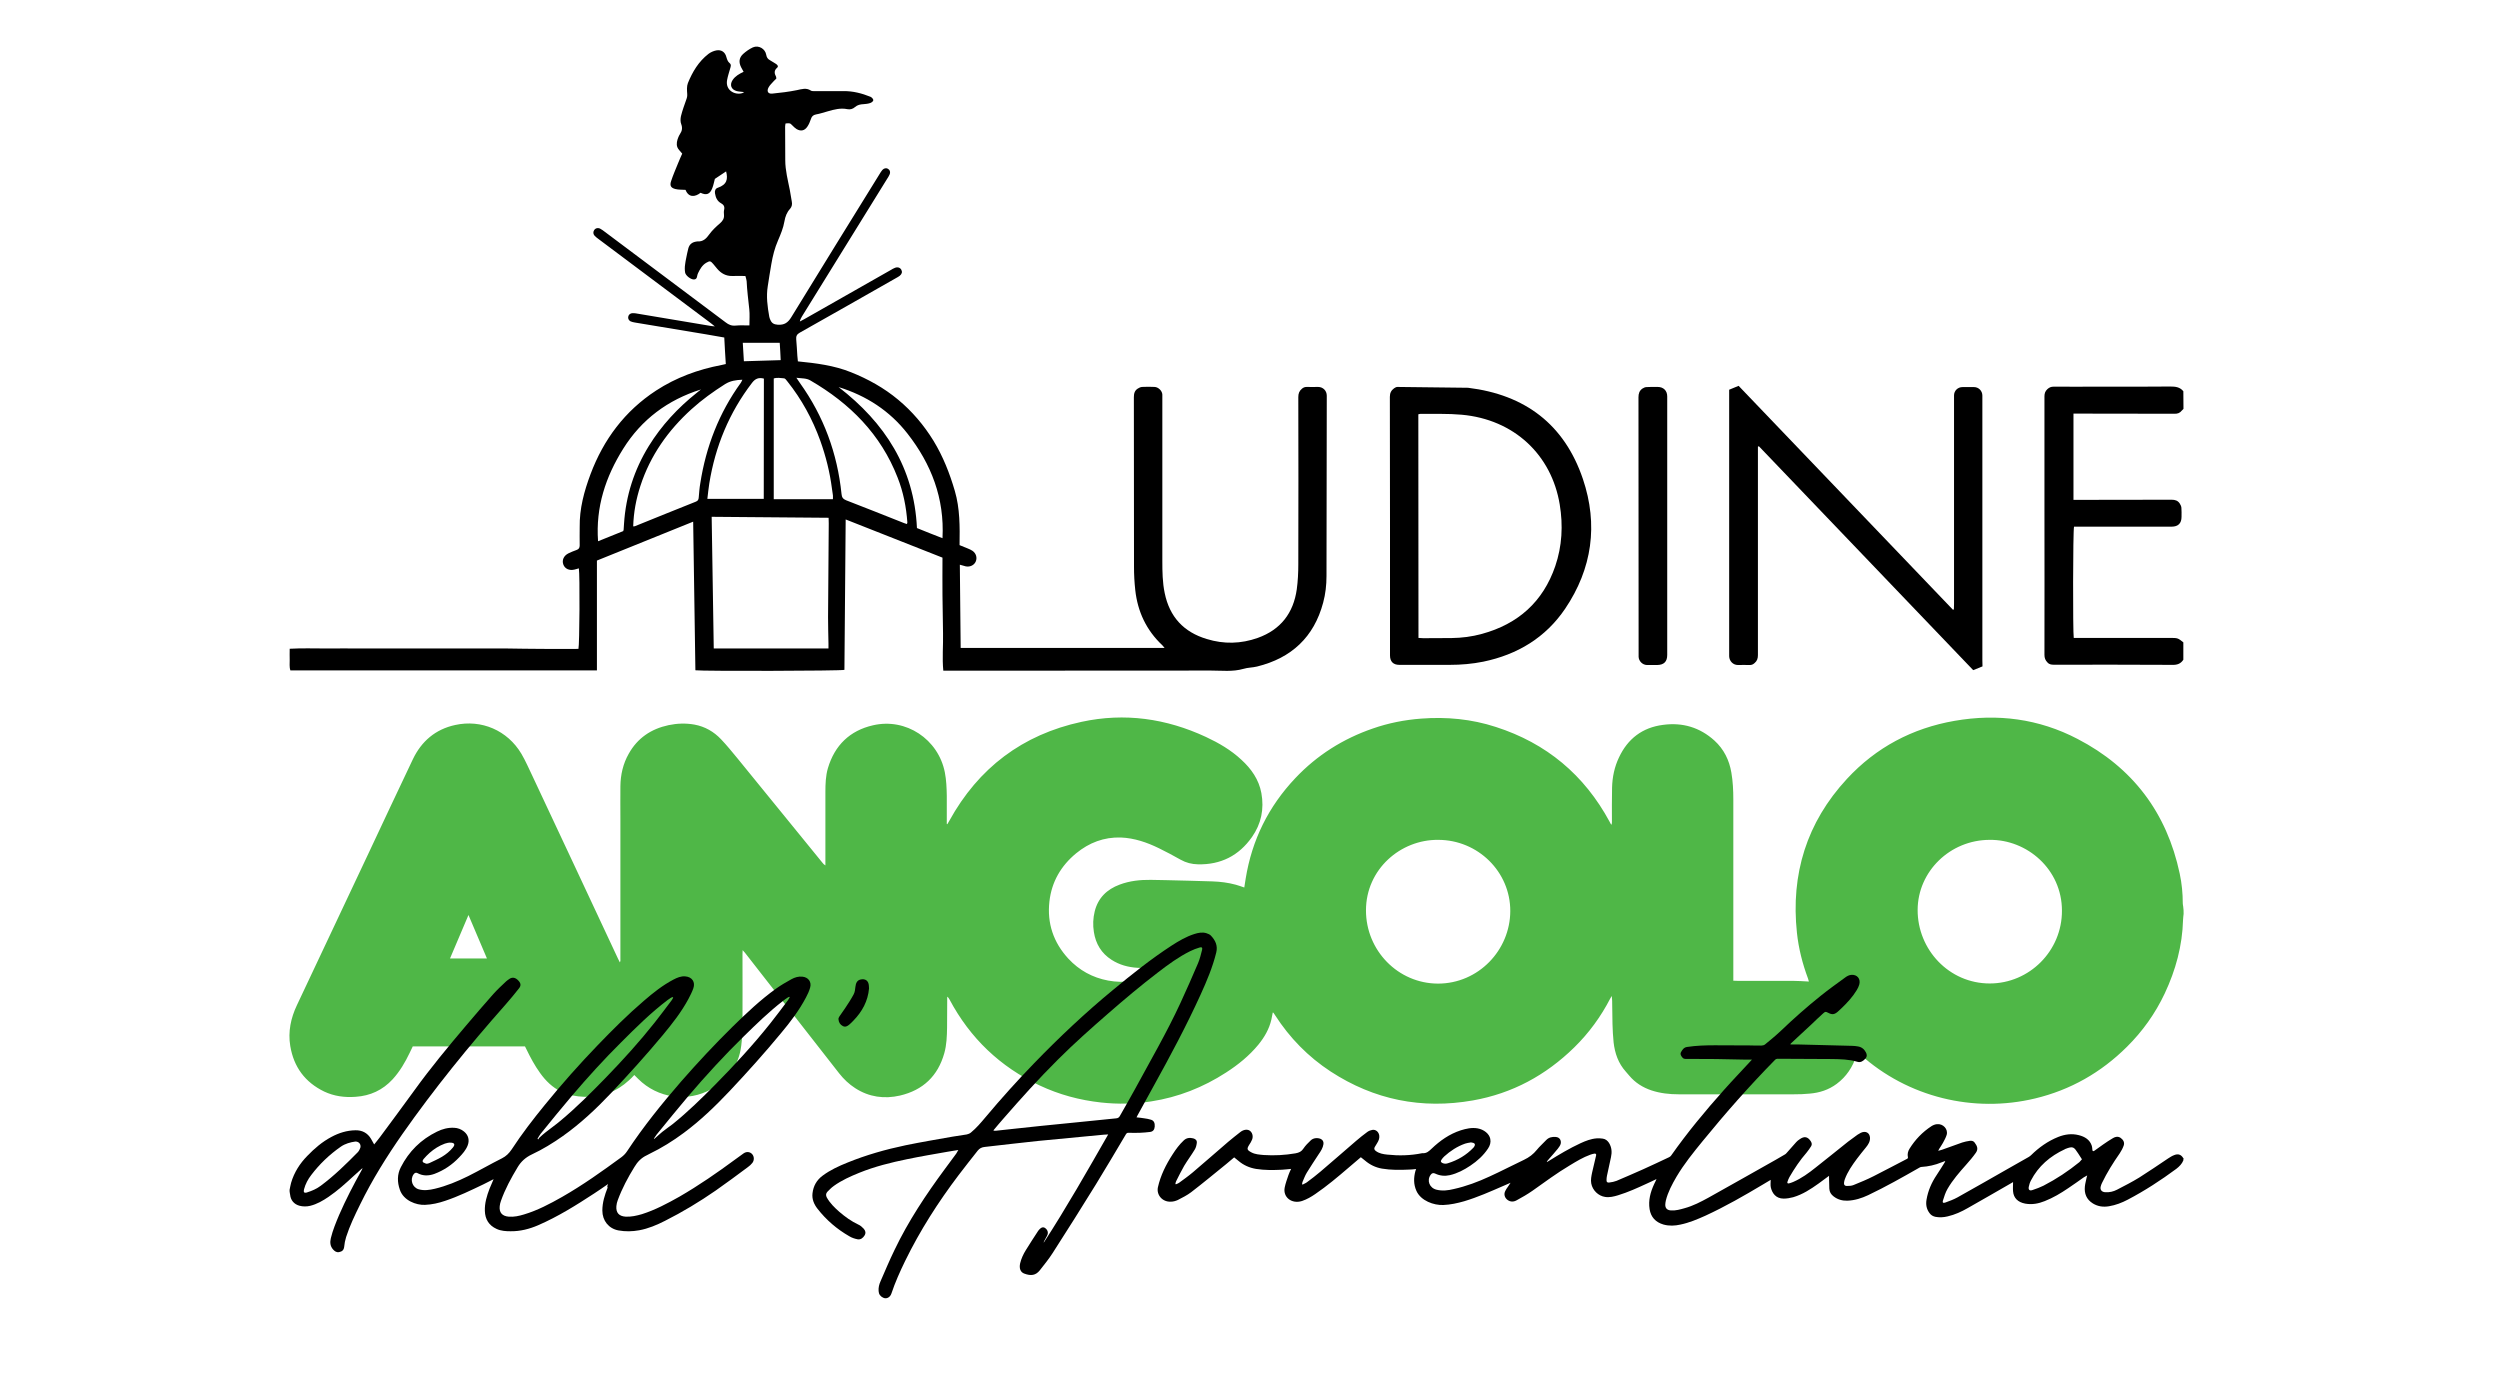
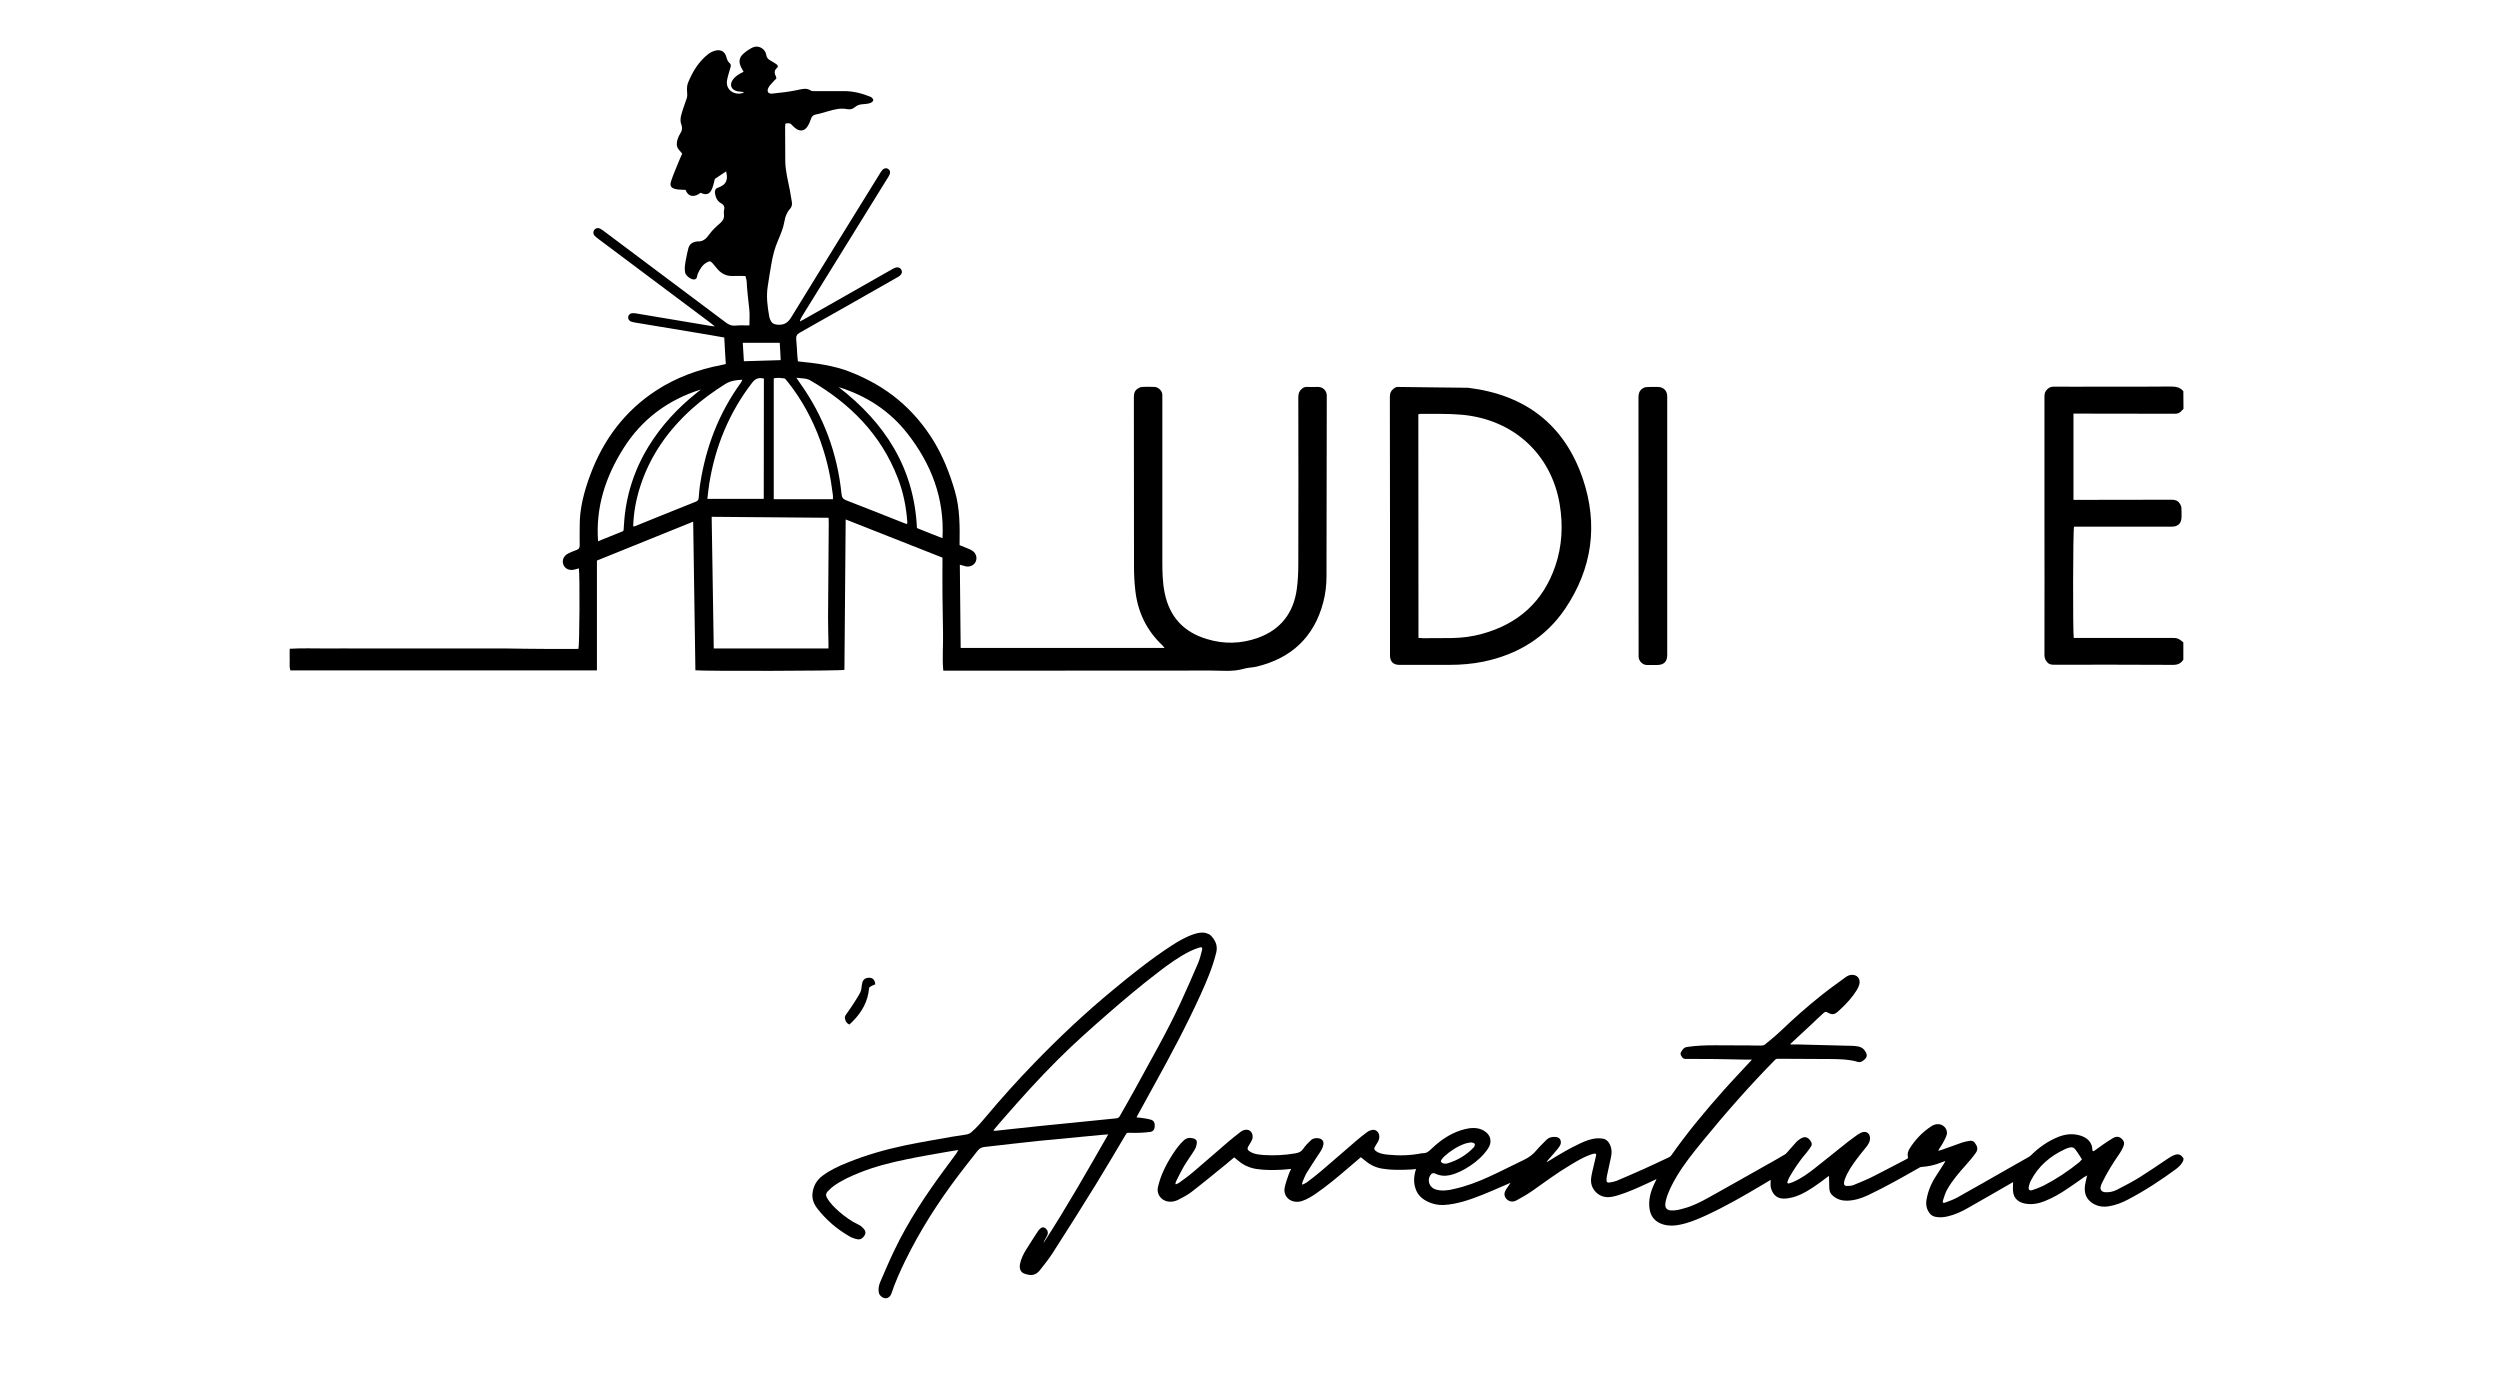
<svg xmlns="http://www.w3.org/2000/svg" version="1.1" id="Livello_1" x="0px" y="0px" viewBox="0 0 1800 1000" style="enable-background:new 0 0 1800 1000;" xml:space="preserve">
  <style type="text/css">
	.st0{fill:#4FB747;}
</style>
  <g>
-     <path class="st0" d="M1572.2,658c-0.1,1.4-0.4,2.8-0.4,4.2c-0.5,18.7-5.3,36.3-13.2,53.1c-6.8,14.4-15.9,27.2-27.2,38.4   c-18.6,18.5-40.7,31.1-66.2,37.2c-44.2,10.6-91.5-0.8-125.8-31.7c-0.5-0.5-1.1-0.9-1.9-1.6c-0.3,1-0.6,1.7-0.9,2.5   c-2.7,8.2-7.2,15.1-14.2,20.3c-5.8,4.3-12.3,6.4-19.4,7c-3.8,0.4-7.7,0.5-11.5,0.5c-27.6,0-55.2,0-82.8,0c-6.7,0-13.2-0.7-19.6-2.8   c-6.3-2.1-11.7-5.5-16-10.6c-0.8-1-1.7-2-2.5-2.9c-5.4-6-7.9-13.2-8.8-21.1c-0.9-8.8-0.9-17.5-1-26.3c0-2.3,0-4.6-0.3-7.1   c-0.3,0.5-0.7,1.1-1,1.6c-6.8,13.2-15.4,25-26,35.4c-20.5,20.1-44.7,33.2-73,38.2c-36.8,6.5-71.1-0.4-102.4-20.8   c-16.2-10.6-29.5-24.2-40-40.5c-0.4-0.6-0.8-1.2-1.2-1.8c-0.1-0.1-0.3-0.1-0.5-0.2c-0.3,1.7-0.6,3.4-1,5.1   c-1.6,6.9-5,12.7-9.4,18.1c-6.6,8-14.5,14.4-23.2,20c-16.5,10.7-34.5,17.8-53.9,20.8c-12,1.9-24,2.1-36.1,0.8   c-15.5-1.7-30.3-5.7-44.3-12.3c-28.4-13.4-50-34-64.8-61.8c-0.4-0.7-0.8-1.5-1.7-2.1c0,0.6,0,1.2,0,1.8c0,6.8,0,13.6-0.1,20.4   c-0.1,6.2-0.3,12.5-2,18.5c-4.6,16.4-15.3,26.6-31.9,30.5c-11.3,2.6-22.3,1.1-32.2-5.3c-4.5-2.9-8.3-6.5-11.6-10.7   c-18.5-23.6-36.9-47.3-55.4-70.9c-4.1-5.3-8.3-10.6-12.4-15.9c-0.4-0.5-0.9-1-1.7-1.9c-0.1,1.3-0.1,2.1-0.1,2.9   c0,17.1,0.1,34.2,0,51.3c0,4.9-0.3,9.8-0.9,14.6c-1.7,14-9.3,24.3-21.4,31.2c-17.2,9.8-38.8,6.7-52.8-7.3c-0.9-0.9-1.8-1.8-2.8-2.8   c-1.3,1.4-2.5,2.7-3.8,3.8c-9.1,8.4-19.8,12.3-32.2,11.9c-5.8-0.2-11.4-1.2-16.7-3.7c-6.3-3.1-11.1-7.8-15.1-13.4   c-3.9-5.4-7-11.2-9.9-17.2c-0.3-0.6-0.6-1.3-1-2c-26.8,0-53.7,0-80.8,0c-0.7,1.4-1.4,3-2.2,4.6c-3.3,6.9-7.1,13.4-12.3,19.1   c-7.2,7.8-16.1,11.9-26.6,12.6c-7.9,0.6-15.5-0.4-22.7-3.8c-13.8-6.7-21.9-17.7-24.4-32.8c-1.7-10.3,0.4-20.1,4.8-29.4   c17.1-36.3,34.2-72.5,51.3-108.8c10.7-22.8,21.4-45.6,32.2-68.3c6.2-12.9,16.2-21.5,30.4-24.6c19-4.2,37.7,3.9,47.7,20.7   c3,5.1,5.4,10.7,8,16.1c20.6,43.8,41.1,87.7,61.6,131.5c0.4,0.8,0.8,1.6,1.3,2.6c0.6-1,0.4-1.8,0.4-2.6c0-33.6,0-67.2,0-100.7   c0-7.8-0.1-15.7,0-23.5c0.1-8.3,1.9-16.2,6-23.4c6.3-11.3,16.1-17.9,28.7-20.6c6.2-1.3,12.4-1.5,18.6-0.4c7.6,1.4,14,5.1,19.2,10.6   c4.1,4.3,7.9,9,11.7,13.6c20.5,25.1,40.9,50.2,61.3,75.3c0.5,0.7,1.1,1.3,2.1,1.9c0-0.8,0-1.7,0-2.5c0-16.8,0-33.6,0-50.4   c0-5.8,0.2-11.6,1.8-17.1c4.9-16.5,15.8-27.1,32.5-30.9c23.7-5.5,47,10,51.7,33.9c1.1,5.6,1.3,11.3,1.4,16.9c0,6,0,12,0,18   c0,0.8,0,1.5,0,2.3c0.1,0,0.3,0.1,0.4,0.1c0.5-0.8,0.9-1.6,1.4-2.4c21-38.1,52.7-62.1,95.3-71.3c31-6.7,60.9-2.4,89.5,10.9   c9.2,4.3,18,9.4,25.5,16.4c7.2,6.6,12.6,14.3,14.4,24c2.1,11.5-0.1,22.2-6.8,31.7c-9.4,13.4-22.5,20-38.9,19.6   c-4.4-0.1-8.5-1.1-12.4-3.3c-5.1-2.9-10.4-5.7-15.7-8.3c-8.6-4.2-17.6-7.3-27.3-7.7c-12.2-0.4-22.9,3.7-32.3,11.4   c-10.9,9-17.6,20.5-19.2,34.6c-1.8,15.7,2.9,29.6,13.6,41.2c7.8,8.4,17.4,13.7,28.7,15.8c11.4,2.1,22.3,0.6,32.5-5.1   c1.9-1.1,3.8-2.2,5.6-3.7c-0.8,0-1.5-0.1-2.3-0.1c-5-0.1-9.9,0-14.9-0.3c-6.5-0.4-12.8-2.1-18.4-5.7c-7.4-4.7-11.5-11.6-12.8-20.1   c-0.8-5-0.6-9.9,0.6-14.8c2.4-9.7,8.8-15.9,18-19.3c7.2-2.7,14.7-3.5,22.4-3.4c3.6,0,7.2,0.1,10.8,0.2c11.2,0.3,22.4,0.5,33.6,0.9   c5.7,0.2,11.3,0.9,16.8,2.4c2,0.5,3.9,1.3,6.1,2c0.3-2.2,0.7-4.3,1-6.4c4.5-27.8,16.4-51.9,35.8-72.4   c15.6-16.5,34.3-28.3,55.8-35.7c11.2-3.9,22.8-6.2,34.7-7.1c18.3-1.4,36.3,0.3,53.8,6c36.4,11.7,63.7,34.5,81.9,68.2   c0.3,0.6,0.6,1.1,0.9,1.7c0.1,0.1,0.2,0.2,0.6,0.5c0.1-0.7,0.2-1.3,0.2-1.8c0-8.3-0.1-16.6,0.1-24.9c0.2-7.6,1.7-14.9,5-21.8   c6.3-13.4,16.8-21.5,31.7-23.4c14-1.9,26.5,1.8,37,11.3c6.8,6.2,10.7,14.1,12.2,23.1c1.1,6.4,1.4,12.9,1.4,19.3   c0,42.4,0,84.8,0,127.1c0,1,0,2.1,0,3.4c1,0,2,0.1,2.9,0.1c13.2,0,26.4,0,39.6,0c3.9,0,7.8,0.3,11.9,0.5c-0.2-0.8-0.4-1.4-0.6-2.1   c-4-10.7-6.8-21.7-8-33c-4.5-42.2,7-79.5,36-110.8c21-22.7,47.1-36.5,77.5-41.8c30.9-5.4,60.7-1.5,88.5,13   c39.7,20.6,64.3,53.1,73.6,97c1.5,7,2.2,14.2,2.2,21.4c0,0.8,0.2,1.5,0.3,2.3C1572.2,654.5,1572.2,656.2,1572.2,658z M1035.5,604.7   c-27-0.3-52,21.1-52,50.8c0,28.9,23.1,52.6,51.8,52.7c29.2,0,52-24.1,52.1-52.2C1087.5,627.7,1064.1,604.7,1035.5,604.7z    M1432.6,604.7c-28.5,0-51.8,22.7-51.9,50.4c-0.1,28.6,22.6,53,51.9,53c28.6,0,52.1-23.5,52-52.4   C1484.6,625.8,1459.4,604.4,1432.6,604.7z M324,690.1c9.1,0,17.7,0,26.6,0c-4.4-10.5-8.8-20.7-13.3-31.3   C332.7,669.5,328.4,679.7,324,690.1z" />
-   </g>
+     </g>
  <g>
-     <path d="M208.5,856.7c0.4-1.7,0.6-3.4,1.1-5.1c2.2-7.5,6.3-13.9,11.7-19.4c5.1-5.3,10.7-10.1,17.3-13.6c5.4-2.9,11.1-4.7,17.3-4.8   c4.8-0.1,8.7,1.9,11.2,6.1c0.8,1.3,1.5,2.6,2.3,4.1c1.4-1.8,2.9-3.5,4.2-5.3c8.3-11.2,16.6-22.4,24.8-33.7   c11.6-16.1,24.3-31.4,37.1-46.5c6.5-7.6,13-15.3,19.7-22.8c2.9-3.2,6.1-6.2,9.3-9.2c0.8-0.7,1.7-1.3,2.6-1.9   c2.1-1.2,4.2-0.7,6.2,1.5c1.7,1.8,2,3.5,0.4,5.5c-3.2,4-6.4,8-9.8,11.8c-26.3,29.7-51.3,60.5-74.1,93c-11.3,16.2-21.8,33-30.5,50.8   c-3.8,7.7-7.5,15.4-10.1,23.5c-0.7,2.3-1.2,4.7-1.4,7.1c-0.3,2.3-1.5,3.3-3.6,3.7c-1.9,0.4-3.2-0.6-4.4-1.9   c-2.1-2.4-2.3-5.1-1.6-8.1c1.4-5.8,3.7-11.3,6-16.8c4.8-11,10.3-21.6,16.1-32c0.3-0.5,0.6-1,0.7-1.7c-2.3,2-4.5,4.1-6.8,6.1   c-5.6,5.2-11.3,10.3-17.6,14.6c-4.1,2.8-8.4,5.3-13.3,6.5c-2.6,0.6-5.2,0.6-7.8-0.1c-3.8-1.1-6.2-3.9-6.6-7.9   c0-0.4-0.2-0.8-0.2-1.1C208.5,858.4,208.5,857.5,208.5,856.7z M255.9,821.9c-3.6,0.5-7.3,1.5-10.5,3.7   c-8.2,5.7-15.3,12.5-21.3,20.4c-2.4,3.1-4.2,6.5-5.2,10.3c-0.2,0.7-0.3,1.8,0.1,2.2c0.4,0.4,1.5,0.3,2.2,0c3.5-1.1,6.9-2.6,9.8-4.8   c9.7-7.2,18.3-15.7,26.7-24.2c0.8-0.9,1.4-2.1,1.8-3.3C260,823.8,258.4,821.9,255.9,821.9z" />
-     <path d="M437.8,852.5c-3.5,2.4-6.7,4.7-10,6.8c-13,8.5-26.1,16.7-40.4,22.9c-6.3,2.7-12.9,4.4-19.8,4.3c-3.4,0-6.9-0.2-10.1-1.7   c-5.5-2.5-8.2-6.9-8.4-12.9c-0.2-5.6,1.4-10.9,3.4-16.1c0.9-2.2,1.9-4.4,2.9-6.8c-2.6,1.3-5,2.5-7.3,3.7c-9,4.3-18,8.7-27.6,11.9   c-4.7,1.6-9.5,2.7-14.5,2.9c-6.3,0.3-15.5-3.1-18.1-10.9c-1.9-5.4-2-11,0.7-16.2c5.8-11.4,14.5-20,26-25.6c3.8-1.9,7.9-3,12.3-2.8   c2.7,0.1,5.1,1,7.2,2.7c3.2,2.6,4.1,6.3,2.6,10.1c-1.3,3.3-3.7,6-6.1,8.5c-5,5.3-10.9,9.3-17.8,11.9c-4.2,1.5-8.3,1.6-12.3-0.6   c-1-0.5-1.9-0.2-2.7,0.9c-2.8,3.9-0.9,9.5,3.7,10.8c3.9,1.1,7.8,0.5,11.6-0.4c8.4-2,16.3-5.3,24-9.1c8.2-4.1,16.1-8.7,24.3-12.8   c3-1.5,5.1-3.6,7-6.4c7.3-11.2,15.5-21.8,23.9-32.1c12.1-14.9,24.8-29.2,38.1-43c10.7-11.1,21.6-22,33.3-32   c6.6-5.7,13.4-11.1,21.2-15.2c2.7-1.4,5.4-2.6,8.6-2.3c4.8,0.4,7.3,4.1,5.7,8.6c-0.9,2.6-2.2,5.1-3.5,7.6   c-5.1,9.5-11.7,17.9-18.6,26.2c-11.9,14.3-24.4,28.1-37.2,41.7c-10.7,11.3-22,21.9-34.7,30.9c-7.1,5-14.4,9.5-22.3,13.2   c-4.4,2.1-7.7,5-10.2,9.2c-4.7,7.8-9,15.7-12,24.2c-0.4,1.2-0.8,2.5-0.9,3.8c-0.5,4.7,1.8,7.2,6.5,7.6c3.8,0.3,7.4-0.5,11-1.6   c9.7-2.9,18.6-7.6,27.4-12.6c14.9-8.5,28.9-18.5,42.7-28.6c1.6-1.2,3-2.6,4.1-4.3c11.7-17.7,25-34.2,38.9-50.2   c11.9-13.6,24.2-26.8,37.1-39.5c9.9-9.7,20-19.3,31.3-27.4c3.5-2.5,7.3-4.7,11.1-6.8c2.4-1.3,5-2.1,7.8-1.8   c4.3,0.4,6.8,3.8,5.6,7.9c-0.7,2.5-1.8,4.9-3,7.1c-4.9,9.3-11.2,17.6-17.9,25.6c-11.9,14.4-24.3,28.2-37.1,41.8   c-10.3,10.9-21,21.2-33,30.1c-7.8,5.8-16,10.9-24.7,15.1c-0.6,0.3-1.3,0.7-1.9,1c-3.9,1.8-6.7,4.7-8.9,8.4   c-4.7,7.6-8.9,15.5-12,23.9c-0.5,1.4-0.9,2.8-1,4.3c-0.4,4.8,1.9,7.3,6.7,7.6c4,0.2,7.9-0.7,11.7-1.8c9.5-3,18.3-7.7,27-12.6   c14-8.1,27.3-17.3,40.3-26.9c1.9-1.4,3.9-2.8,5.8-4.2c2.1-1.5,4.5-1.3,6.1,0.3c1.7,1.7,1.8,4.6,0.3,6.5c-0.9,1.1-2,2.2-3.2,3   c-7.7,5.7-15.3,11.4-23.2,16.9c-11.7,8.1-23.8,15.4-36.5,21.8c-5.9,3-12,5.6-18.6,6.8c-5,0.9-9.9,1-14.9,0.1   c-7-1.3-11.6-7-11.6-14.3c0-5.8,1.7-11.2,3.8-16.5C437,854.3,437.4,853.5,437.8,852.5z M387,819.9c0.2,0.2,0.3,0.3,0.5,0.5   c0.3-0.4,0.5-0.9,0.8-1.2c1.5-1.4,3-2.8,4.6-4c3.5-2.8,7.3-5.4,10.7-8.3c11.5-9.6,22.1-20.2,32.5-30.9   c12.4-12.8,24.3-25.9,35.3-39.8c4.2-5.3,8.2-10.7,12.2-16c0.5-0.6,0.8-1.3,1.1-2c-0.1-0.1-0.2-0.2-0.3-0.3   c-0.4,0.1-0.8,0.2-1.2,0.4c-0.8,0.5-1.7,1.1-2.5,1.7c-12,9.1-22.7,19.7-33.3,30.3c-12.5,12.4-24.4,25.5-35.8,38.9   c-7.6,8.9-15,18.1-22.4,27.2C388.4,817.5,387.7,818.7,387,819.9z M470.8,819.8c0.1,0.1,0.2,0.2,0.3,0.2c0.3-0.2,0.5-0.5,0.8-0.7   c1.7-1.5,3.3-3,5-4.4c2.4-1.9,5-3.7,7.5-5.6c10.8-8.7,20.8-18.5,30.6-28.4c13.8-14,27.1-28.4,39.4-43.8c4.4-5.5,8.6-11.2,12.9-16.9   c0.5-0.7,0.9-1.5,1.3-2.2c-0.1-0.1-0.2-0.2-0.2-0.3c-0.4,0.2-0.9,0.2-1.2,0.5c-1.2,0.8-2.4,1.6-3.5,2.5   c-10.1,7.8-19.2,16.7-28.3,25.6c-14,13.7-27.2,28.1-39.9,43c-7.5,8.8-14.7,17.8-22,26.7C472.4,817.2,471.7,818.6,470.8,819.8z    M307.3,837.9c0.6-0.1,1.3-0.2,1.9-0.5c3-1.4,6.1-2.8,9-4.5c3-1.8,5.7-4,7.9-6.7c1.7-2.1,1.2-3.3-1.4-3.5c-1.4-0.1-3,0.2-4.4,0.7   c-4.1,1.5-7.7,3.8-10.9,6.6c-1.6,1.4-3.1,3-4.5,4.6c-1.1,1.4-0.7,2.4,1.1,2.9C306.4,837.8,306.8,837.8,307.3,837.9z" />
-     <path d="M625.7,711.7c-0.8,9.1-4.9,16.6-11.2,23.1c-1,1-1.9,2-3,2.9c-1.3,1.1-2.8,2-4.6,1.1c-2-1-3-2.7-3.2-4.9   c-0.1-0.7,0.3-1.5,0.7-2.1c1.3-2,2.8-3.9,4.1-5.9c2.1-3.2,4.3-6.5,6.1-9.9c0.9-1.6,1.1-3.6,1.3-5.5c0.3-2.8,1.3-4.6,3.5-5.2   c3.6-0.9,6,0.8,6.2,4.5C625.7,710.5,625.7,711.1,625.7,711.7z" />
+     <path d="M625.7,711.7c-0.8,9.1-4.9,16.6-11.2,23.1c-1,1-1.9,2-3,2.9c-2-1-3-2.7-3.2-4.9   c-0.1-0.7,0.3-1.5,0.7-2.1c1.3-2,2.8-3.9,4.1-5.9c2.1-3.2,4.3-6.5,6.1-9.9c0.9-1.6,1.1-3.6,1.3-5.5c0.3-2.8,1.3-4.6,3.5-5.2   c3.6-0.9,6,0.8,6.2,4.5C625.7,710.5,625.7,711.1,625.7,711.7z" />
  </g>
  <g>
    <path d="M690,828c-2.9,0.5-5.4,0.8-8,1.3c-9.6,1.7-19.2,3.3-28.8,5.3c-11.7,2.4-23.4,5.3-34.5,9.8c-6.4,2.6-12.7,5.4-18.4,9.5   c-1.7,1.2-3.1,2.7-4.6,4.2c-1.1,1.2-1.2,2.6-0.4,4.1c2.3,4.1,5.6,7.3,9,10.3c4.2,3.6,8.6,6.8,13.7,9.2c1.4,0.6,2.7,1.7,3.8,2.9   c1.3,1.4,1.8,3.1,0.7,4.9s-2.8,3.2-5,2.8c-2.1-0.4-4.2-1.1-6-2.2c-8.9-5.1-16.6-11.7-22.9-19.8c-2.5-3.2-4.1-6.9-3.6-11.1   c0.6-5.3,3-9.6,7.4-12.8c5.4-4,11.5-6.8,17.7-9.3c13.5-5.5,27.6-9.5,41.9-12.5c11.2-2.3,22.5-4.2,33.8-6.2c3.4-0.6,6.9-1,10.3-1.6   c1-0.2,2.2-0.7,3-1.4c3.9-3.2,7.1-7,10.3-10.8c11.3-13.5,23-26.5,35.2-39.1c18-18.6,36.8-36.3,56.7-52.7   c13.6-11.3,27.4-22.3,42.3-32c5.1-3.3,10.4-6.4,16.3-8.3c2.8-0.9,5.8-1.5,8.7-0.6c1.2,0.4,2.5,0.9,3.3,1.8c3.2,3.4,5,7.2,3.8,12.1   c-2.6,10.6-6.8,20.5-11.3,30.4c-10.2,22.4-21.8,44.1-33.7,65.6c-4,7.2-7.9,14.3-11.8,21.5c-0.2,0.3-0.3,0.7-0.6,1.2   c2,0.2,3.8,0.4,5.6,0.7c1.6,0.2,3.2,0.5,4.8,1c2.1,0.6,2.9,2.4,2.7,5c-0.2,2.2-1.2,3.5-3.3,3.8c-2.4,0.3-4.8,0.5-7.2,0.6   c-2.8,0.1-5.6,0.1-8.4,0c-0.9,0-1.3,0.3-1.8,1c-7.2,12.1-14.4,24.4-21.8,36.4c-10.2,16.5-20.5,32.9-31,49.2   c-2.8,4.4-6.1,8.4-9.3,12.5c-2.9,3.6-6.3,4.1-11.1,2.3c-2.8-1-3.8-3.8-3-7.4c0.8-3.4,2.3-6.6,4.1-9.5c2.9-4.7,5.9-9.3,8.9-13.9   c0.5-0.7,1.1-1.3,1.7-1.8c1.2-1,2.5-1,3.7,0.1c1.7,1.5,2,3.5,0.9,5.4c-0.7,1.2-1.3,2.4-2,3.7c-0.2,0.3-0.3,0.7-0.3,1.1   c16.4-25.3,31.3-51.5,46.4-77.9c-2.1,0.1-3.9,0.2-5.6,0.4c-15,1.4-30,2.8-45,4.3c-12.8,1.3-25.5,2.9-38.3,4.3c-2.1,0.2-3.7,1-5,2.6   c-4.6,5.9-9.3,11.7-13.8,17.7c-14.7,19.4-27.8,39.9-38.5,61.8c-3.7,7.6-7.2,15.4-9.9,23.5c-1,2.9-3.7,4.1-6,2.9   c-1.9-0.9-3.1-2.5-3.2-4.7c-0.2-2.5,0.4-4.9,1.4-7.1c3.3-7.6,6.5-15.2,10.1-22.6c9.9-20.7,22.6-39.8,36.2-58.2   c2.7-3.7,5.5-7.4,8.2-11.1C689.1,829.6,689.4,828.9,690,828z M715.3,813.8c0.1,0.1,0.1,0.2,0.2,0.3c0.6,0,1.2,0.1,1.9,0   c3.7-0.4,7.3-0.8,11-1.2c6.9-0.7,13.7-1.5,20.6-2.2c8.7-0.9,17.3-1.7,26-2.6c9.6-1,19.2-1.9,28.7-2.9c1.2-0.1,2-0.6,2.6-1.7   c3.5-6.3,7.2-12.5,10.6-18.8c11.2-20.7,23.1-41.1,33-62.5c4.4-9.5,8.6-19.1,12.7-28.7c1.3-3.1,2.1-6.4,2.9-9.6   c0.4-1.6-0.2-2.2-1.8-1.7c-2.3,0.7-4.5,1.5-6.7,2.6c-8.3,4.1-15.8,9.6-23.1,15.2c-12.3,9.4-24.2,19.4-35.9,29.6   c-12.4,10.8-24.7,21.7-36.3,33.3c-13.8,13.7-26.8,28.2-39.6,42.9C719.7,808.5,717.5,811.2,715.3,813.8z" />
  </g>
  <g>
    <path d="M1572,835.5c-1,2.5-2.9,4.4-5.1,6.1c-11.1,8.2-22.6,15.7-35,22.2c-4.2,2.2-8.6,3.9-13.4,4.7c-4.1,0.7-8,0.2-11.6-2   c-4.7-2.9-6.3-7.2-5.8-12.2c0.2-2.2,0.9-4.4,1.3-6.6c0.1-0.3,0.2-0.7,0.4-1.4c-1.1,0.6-1.8,1-2.5,1.4c-3.7,2.6-7.4,5.3-11.2,7.8   c-5.3,3.6-10.8,6.9-16.9,9.3c-4.5,1.8-9.1,2.7-14.1,1.8c-5.2-1-8.3-4-8.7-8.8c-0.2-2.2,0-4.4,0-6.7c-0.7,0.4-1.5,0.9-2.4,1.4   c-10.1,5.8-20.1,11.6-30.2,17.3c-4.5,2.6-9.3,4.8-14.5,6c-2.9,0.7-5.9,0.9-8.9,0.3c-1.7-0.4-3.1-1.2-4.1-2.6   c-2.3-3-2.8-6.3-2.2-9.8c1.1-6.4,3.6-12.2,7.3-17.7c2-3,3.9-6.1,5.8-9.1c0.1-0.2,0.2-0.5,0.4-1c-1.1,0.4-1.9,0.7-2.7,1   c-4.6,1.9-9.5,3-14.5,3.3c-0.6,0-1.1,0.3-1.6,0.6c-12.1,6.9-24.1,13.7-36.7,19.7c-4.7,2.2-9.6,3.8-15,4c-3.6,0.1-6.9-0.8-9.8-3   c-2-1.5-3.1-3.3-3.2-5.7c-0.1-2.6-0.2-5.1-0.2-7.7c0-0.4,0-0.8,0-1.5c-2.7,2-5.1,3.8-7.6,5.6c-5.6,4-11.4,7.8-18.2,9.8   c-2.2,0.6-4.6,1-6.9,1c-5.7,0-8.3-4.1-9.2-8c-0.4-1.7-0.1-3.6-0.1-5.5c-2,1.2-3.8,2.3-5.7,3.4c-13.4,8-27,15.8-41.3,22.4   c-5.8,2.6-11.7,5.1-18,6.4c-4,0.9-8,1.1-12.1,0c-5.9-1.7-9.2-5.5-10.1-11.1c-1-6.3,0.6-12.3,3.3-18.1c0.5-1.1,1.1-2.2,1.6-3.3   c0,0,0-0.1-0.1-0.2c-2.3,1.1-4.5,2.2-6.8,3.2c-6.7,3.1-13.5,6.2-20.7,8.4c-3,0.9-6.1,1.7-9.3,1.2c-4.9-0.7-9.1-4.8-10-9.7   c-0.5-2.7,0.1-5.3,0.6-7.8c0.9-4.1,1.9-8.3,2.9-12.4c0.2-0.9-0.2-1.4-1.2-1.3c-1,0.2-2,0.4-3,0.8c-5.3,1.9-10,4.8-14.8,7.7   c-9.4,5.6-18,12-26.9,18.3c-3.6,2.5-7.4,4.7-11.3,6.8c-2.1,1.2-4.4,1.3-6.5-0.2c-2.2-1.6-2.9-4.2-1.7-6.5c0.5-1,1.1-2,1.8-2.9   c0.6-0.9,1.2-1.8,2-3c-2,0.9-3.6,1.6-5.3,2.3c-9.2,4-18.4,8.1-28.1,11c-4.9,1.4-9.9,2.5-15,2.7c-6.8,0.3-16.2-3-19.4-10.2   c-2.1-4.7-2-9.5-0.7-14.3c0.1-0.4,0.3-0.8,0.5-1.4c-1.8,0.2-3.4,0.4-5,0.4c-6.5,0.3-13.1,0.4-19.6-0.7c-4.6-0.8-8.7-2.8-12.2-5.8   c-0.9-0.8-1.9-1.6-3-2.4c-3,2.5-5.9,5-8.8,7.5c-7.7,6.6-15.5,13.2-24,19c-2.9,2-6,3.8-9.5,5c-7.4,2.4-14-2.7-12.5-9.8   c0.6-3,1.7-5.9,2.7-8.9c0.5-1.5,1.2-2.9,1.9-4.4c-2.3,0.2-4.4,0.5-6.6,0.6c-6.2,0.3-12.5,0.4-18.7-0.6c-4.7-0.8-9-2.7-12.5-5.7   c-1-0.9-2.1-1.7-3.2-2.6c-1.9,1.6-3.8,3.2-5.7,4.8c-8.4,6.8-16.7,13.7-25.3,20.3c-2.9,2.2-6.3,3.9-9.6,5.6c-1.5,0.7-3.3,1.2-5,1.2   c-6,0.3-10.5-4.8-9.3-10.4c1.9-8.5,5.8-16.3,10.6-23.7c2.3-3.6,4.8-7,8-10c2-1.9,4.3-2.1,6.8-1.5c1.8,0.5,2.8,1.5,2.6,3.3   c-0.2,1.6-0.6,3.4-1.5,4.8c-2.4,4-5.2,7.7-7.6,11.7c-2.1,3.6-3.9,7.4-5.8,11.1c-0.3,0.6-0.4,1.3-0.5,1.9c0.1,0.1,0.2,0.2,0.3,0.3   c0.7-0.3,1.6-0.6,2.2-1c3.4-2.5,6.8-4.9,10-7.6c8.6-7.3,17-14.7,25.5-22c2.8-2.4,5.8-4.7,8.7-7c2.3-1.8,4.9-2.2,6.7-1.1   c1.9,1.2,2.8,4,1.8,6.5c-0.5,1.3-1.3,2.6-2.1,3.8c-1.8,2.9-1.6,3.7,1.6,5.4c2.8,1.5,5.9,1.6,8.9,1.9c7.6,0.5,15.2,0.1,22.8-1.2   c2.7-0.5,4.4-1.3,5.8-3.5c1.4-2.1,3.3-4,5.2-5.8c1.8-1.8,4.8-2.1,7.2-1.1c1.5,0.7,2.2,2,2,3.7c-0.4,2.8-1.9,5.1-3.5,7.4   c-2.8,4.4-5.8,8.7-8.5,13.2c-1.3,2.1-2.1,4.5-3.1,6.7c-0.2,0.5-0.2,1-0.3,1.6c0.1,0.1,0.2,0.2,0.4,0.3c1-0.6,2.2-1,3.1-1.7   c3.3-2.5,6.7-5,9.8-7.7c8.6-7.3,17-14.7,25.5-22c2.7-2.3,5.4-4.5,8.3-6.6c1-0.7,2.3-1.2,3.5-1.4c2.5-0.4,4.7,1.5,5,4.3   c0.2,2-0.6,3.7-1.6,5.3c-0.6,0.9-1.2,1.9-1.7,2.8c-0.6,1.1-0.3,2,0.8,2.8c2.4,1.8,5.3,2.3,8.2,2.6c8.4,0.9,16.8,0.7,25.1-1   c0.1,0,0.2-0.1,0.3,0c3,0.2,4.7-1.5,6.6-3.3c6-5.7,12.7-10.5,21-13.2c3.9-1.2,7.8-2.1,12-1.4c4.6,0.8,8.5,3.9,9.2,7.6   c0.5,2.5-0.2,4.8-1.6,6.9c-3.3,5-7.7,9-12.8,12.4c-4.5,3-9.2,5.5-14.7,6.8c-3.6,0.8-7.1,0.5-10.5-1.1c-1.4-0.7-2.4-0.4-3.3,0.8   c-3,4.1-0.9,9.6,4.3,10.8c4.1,1,8.3,0.5,12.3-0.5c9-2,17.5-5.2,25.7-9c8.4-3.8,16.5-8.1,24.8-12c3.8-1.8,6.8-4.1,9.3-7.2   c2-2.5,4.5-4.6,6.7-7c1.9-2,4.2-2.5,6.9-2.3c3,0.2,4.1,2.6,3.6,4.9c-0.3,1.3-1.3,2.5-2.1,3.6c-2,2.5-4.2,4.9-6.3,7.3   c-0.5,0.6-1,1.3-1.6,1.9c0.1,0.1,0.1,0.2,0.2,0.3c0.4-0.2,0.8-0.5,1.2-0.7c7.4-4.6,14.9-9.1,22.9-12.8c3.7-1.7,7.5-3.2,11.7-3.5   c1.4-0.1,2.9,0,4.3,0.2c2.1,0.3,3.4,1.5,4.5,3.1c2,3.3,2.2,6.7,1.4,10.3c-1,4.5-1.9,8.9-2.9,13.4c-0.2,1-0.3,2-0.3,3   c-0.1,1.4,0.5,2,2,1.8c1.8-0.2,3.6-0.6,5.2-1.2c6.4-2.7,12.8-5.5,19.1-8.3c6.3-2.8,12.5-5.8,18.7-8.7c0.6-0.3,1.2-0.7,1.5-1.2   c11.6-16.5,24.6-32.2,38.1-47.3c6.3-7.1,12.9-13.9,19.3-20.9c0.3-0.3,0.5-0.6,0.8-0.9c-1.8,0-3.5,0-5.2,0   c-6.9-0.1-13.8-0.3-20.7-0.4c-7.4-0.1-14.7,0-22.1-0.1c-0.5,0-1.2-0.2-1.6-0.5c-1.3-1.3-2.4-2.9-1.4-4.5c0.9-1.6,2-3.3,4.3-3.6   c6.6-1,13.3-1.2,20-1.2c8.4,0,16.7,0,25.1,0.1c2.8,0,5.6,0.2,8.4,0.1c0.9,0,2-0.3,2.6-0.8c3.9-3.2,7.8-6.4,11.4-9.8   c9.2-8.8,18.8-17.3,28.8-25.3c5.7-4.6,11.8-8.9,17.8-13.3c1.1-0.8,2.6-1.6,4.1-1.7c4.2-0.4,6.9,2.8,5.8,6.9c-0.4,1.4-1,2.7-1.8,4   c-3,5-7,9.3-11.2,13.3c-0.8,0.8-1.7,1.6-2.6,2.4c-2.4,2-4,2.2-6.8,0.7c-1.9-0.9-2-1-3.6,0.4c-2.8,2.5-5.5,5.1-8.2,7.7   c-5,4.7-10.1,9.4-15.1,14c-0.1,0.1-0.2,0.2-0.3,0.7c1.9,0,3.7,0,5.6,0c13,0.3,26,0.7,39,1c1.3,0,2.6,0.2,3.9,0.4   c2.7,0.4,4.6,1.9,5.8,4.2c0.9,1.6,1,3.2-0.4,4.7c-1.5,1.6-3.3,2.9-5.6,2.2c-6-1.8-12.2-1.9-18.4-2c-13.1-0.1-26.2-0.1-39.3-0.2   c-0.5,0-1.2,0.3-1.5,0.6c-18.5,18.8-35.8,38.5-52.3,58.7c-6.7,8.2-13.4,16.5-18.8,25.6c-3.2,5.5-6.2,11.1-7.7,17.2   c-0.2,1-0.4,2.1-0.4,3.1c0,2.5,1.5,3.9,4.2,4c3.4,0.2,6.5-0.7,9.7-1.6c6.2-1.7,11.7-4.6,17.2-7.6c16.2-9,32.3-18.2,48.5-27.3   c2.3-1.3,4.5-2.6,6.7-3.9c0.4-0.2,0.7-0.6,1-0.9c2.3-2.6,4.6-5.3,7-7.9c0.7-0.8,1.5-1.4,2.4-2c3.3-2.4,5.8-2,8,1.3   c0.8,1.2,1.1,2.5,0.3,3.7c-1,1.5-2,3.1-3.2,4.5c-4.8,5.5-8.8,11.5-12.4,17.7c-0.6,1-1,2.2-1.4,3.3c-0.4,1,0.1,1.5,1.2,1.2   c1-0.3,2-0.6,2.9-1c6-2.6,11.2-6.4,16.2-10.4c7.8-6.1,15.5-12.4,23.3-18.6c2.2-1.7,4.5-3.3,6.8-5c0.8-0.5,1.6-1,2.4-1.4   c3.4-1.6,6.3-0.1,6.6,3.4c0.2,2.8-1.2,5-2.9,7.1c-2.2,2.7-4.4,5.4-6.5,8.2c-3.4,4.6-6.7,9.3-8.7,14.7c-0.3,0.8-0.5,1.7-0.6,2.6   c-0.2,1.4,0.5,2.3,2,2.3c1.7,0,3.5-0.1,4.9-0.7c4.9-2,9.8-4,14.5-6.4c8-4,15.9-8.3,23.9-12.4c0.6-0.3,0.8-0.6,0.7-1.2   c-0.5-2.2,0-4.3,1.2-6.2c4-6.4,9.2-11.9,15.8-16.2c1.1-0.7,2.6-1.3,3.9-1.4c4.4-0.5,8.2,3.6,7,7.7c-0.6,2-1.7,3.9-2.7,5.8   c-0.8,1.5-1.8,2.8-2.7,4.3c-0.2,0.3-0.3,0.7-0.7,1.4c1.2-0.3,2-0.5,2.8-0.8c4.8-1.7,9.7-3.5,14.5-5.2c1.7-0.6,3.6-0.9,5.4-1.2   c1.4-0.2,2.7,0.1,3.5,1.2c1.9,2.5,2.8,4.7,0.9,7.4c-2.1,3-4.5,5.8-6.9,8.5c-4.9,5.5-9.8,11.1-13.5,17.5c-1.5,2.6-2.4,5.5-3.3,8.4   c-0.5,1.5,0.2,2,1.8,1.4c3-1.1,6-2.2,8.7-3.7c12.2-6.8,24.4-13.8,36.5-20.7c4.9-2.8,9.9-5.6,14.8-8.4c0.6-0.4,1.2-0.8,1.7-1.3   c5.6-5.5,12-10.1,19.5-13.1c4.8-1.9,9.7-2.6,14.8-1.3c4.4,1.1,8,3.3,9.4,7.7c0.3,0.9,0.3,1.9,0.4,2.8c0.1,1.1,0.5,1.3,1.5,0.7   c2.1-1.5,4.2-3,6.3-4.5c2.3-1.6,4.7-3.2,7.1-4.6c1.7-1,3.6-1.4,5.5-0.1c1.9,1.4,2.9,3.2,2.2,5.4c-0.7,2-1.7,3.9-2.9,5.7   c-4.8,6.9-9.2,13.9-12.8,21.4c-0.4,0.8-0.7,1.7-0.9,2.5c-0.6,2.4,0.8,4,3.4,4.1c2.9,0.2,5.8-0.5,8.3-1.8c5.4-2.8,10.9-5.6,16.1-8.8   c7-4.4,13.8-9.1,20.7-13.7c1.4-0.9,2.9-1.9,4.6-2.5c2.8-1.1,4.9-0.2,6.3,2.2c0.1,0.2,0.3,0.4,0.4,0.6   C1572,834.4,1572,835,1572,835.5z M1499,834.7c-1-1.6-1.9-2.9-2.7-4.2c-3.1-4.7-3.6-5.5-9.4-3.2c0,0-0.1,0-0.1,0.1   c-10.8,5-19.2,12.3-24.5,22.5c-0.8,1.5-1.3,3.1-1.6,4.7c-0.4,2.1,0.7,3,2.8,2.2c2.7-0.9,5.4-1.9,7.8-3.1c9.3-4.8,17.9-10.5,25.9-17   C1498,835.9,1498.6,835.1,1499,834.7z M1058.7,822.6L1058.7,822.6c-1.3,0.2-2.6,0.4-3.8,0.8c-5.7,2-10.7,5.3-15,9.2   c-0.8,0.7-1.5,1.6-2.1,2.5c-0.7,1.1-0.4,1.7,0.8,2.3c1.3,0.6,2.7,0.6,4,0.1c7.1-2.2,13.2-5.9,18.2-11.1c0.6-0.6,1.3-1.8,1.1-2.5   c-0.3-1.1-1.8-1.2-2.9-1.4C1058.9,822.6,1058.8,822.6,1058.7,822.6z" />
  </g>
  <g>
    <path d="M1572.1,294.4c-0.4,0.4-0.8,0.8-1.2,1.2c-1.4,1.8-3.1,2.4-5.4,2.3c-22.9-0.1-45.7-0.1-68.6-0.1c-1.3,0-2.5,0-4,0   c0,20.7,0,41.2,0,62.1c1.4,0,2.8,0,4.1,0c22.2,0,44.3,0,66.5-0.1c2.6,0,4.5,0.6,5.9,2.7c0.6,0.9,1.1,2,1.2,3   c0.2,2.2,0.1,4.4,0.1,6.6c0,4.7-2.4,7.1-7.2,7.1c-22.1,0-44.1,0-66.2,0c-1.4,0-2.7,0-4,0c-0.8,2.8-0.9,76-0.2,80.1   c1.3,0,2.6,0,3.9,0c21.7,0,43.4,0,65.1,0c5.9,0,5.9,0,9.9,3.2c0,4.2,0,8.3,0,12.5c-1.9,2.9-4.4,3.8-7.9,3.7   c-28.3-0.2-56.6-0.1-84.9-0.1c-1.9,0-3.5,0-5-1.6c-1.6-1.6-2.2-3.3-2.2-5.5c0.1-35.2,0-70.3,0-105.5c0-26.9,0-53.7,0-80.6   c0-2.1,0.5-3.7,2.1-5.2c1.4-1.3,2.7-1.8,4.6-1.8c10.7,0.1,21.5,0,32.2,0c17.2,0,34.4,0.1,51.6-0.1c3.7,0,7,0.3,9.5,3.4   C1572.1,286.1,1572.1,290.2,1572.1,294.4z" />
    <path d="M522.8,123.4c-2.6,1.8-5.3,3.6-8.1,5.4c-0.6,2.2-1,4.6-1.9,6.8c-1.7,4.3-4.2,5.2-8.4,3.2c-3.9,3.1-8.6,3.6-10.8-2.1   c-2.5-0.2-5,0-7.3-0.6c-3.3-0.8-4.2-2.5-3.1-5.7c1.4-4.3,3.2-8.4,4.9-12.6c1-2.6,2.2-5.1,3.1-7.2c-1.3-1.7-2.9-3-3.5-4.6   c-0.9-2.4-0.2-5,0.8-7.4c0.3-0.7,0.7-1.5,1.1-2.1c1.5-2.2,1.9-4.4,0.9-7.1c-0.7-1.7-0.6-4-0.2-5.8c1-4.1,2.5-8.1,3.9-12.1   c0.5-1.3,0.7-2.5,0.6-3.9c-0.2-2.6-0.4-5.5,0.5-7.8c3.3-8.1,7.7-15.5,14.8-21c1.6-1.2,3.6-2.1,5.6-2.5c3.7-0.7,6.4,1.2,7.3,4.8   c0.5,1.7,1,3.3,2.4,4.4c1.3,1.1,0.7,2.5,0.3,3.9c-0.8,2.8-1.7,5.5-2.2,8.3c-1.3,7.3,5.5,10.9,10.8,9.4c0.4-0.1,0.8-0.4,1.5-0.8   c-2.1-0.3-3.7-0.3-5.3-0.7c-4.1-1.1-5.3-4.5-3-8c1.9-2.8,4.7-4.4,7.9-5.9c-0.6-1.2-1.2-2.2-1.8-3.3c-1.8-3.6-1.5-6.8,1.4-9.5   c2.1-1.9,4.5-3.6,7.1-4.8c4.1-1.8,8.9,1,9.6,5.4c0.3,1.8,1.1,3,2.6,3.8c1.5,0.9,3,1.8,4.4,2.7c1.1,0.7,2,1.8,0.8,2.8   c-2.4,2.1-1.9,4.2-0.7,6.5c0.1,0.3,0.1,0.7,0.2,1.2c-1.3,1.3-2.7,2.7-4,4.2c-0.6,0.7-1.2,1.4-1.6,2.2c-1.5,2.7-0.5,4.8,2.6,4.5   c6-0.6,11.9-1.3,17.8-2.5c3.4-0.7,6.7-1.9,10,0.3c0.7,0.5,1.8,0.4,2.7,0.4c6.9,0,13.9,0.1,20.8,0c6.8-0.1,13.3,1.6,19.5,4.1   c0.9,0.4,2,1.6,2,2.4c0,0.8-1.3,1.8-2.3,2.1c-1.5,0.5-3.2,0.7-4.8,0.8c-2.2,0.1-4.3,0.5-6.1,2.1c-1.6,1.4-3.5,1.9-5.5,1.5   c-4.8-1-9.4,0.2-13.9,1.5c-2.9,0.8-5.8,1.8-8.7,2.3c-2.1,0.4-3.1,1.5-3.7,3.5c-0.6,1.8-1.4,3.7-2.5,5.3c-2,3-4.8,3.5-7.8,1.7   c-1.1-0.7-2-1.6-2.9-2.5c-1.8-1.8-1.7-1.8-5-1.5c-0.1,0.7-0.3,1.5-0.3,2.3c0,8.1,0.1,16.2,0.1,24.2c0,7.3,1.9,14.4,3.3,21.5   c0.5,2.7,0.9,5.5,1.4,8.2c0.4,1.9,0.1,3.7-1.2,5.2c-2.4,2.6-3.5,5.6-4.1,9.1c-0.8,4.7-2.7,9.3-4.6,13.7c-2.4,5.5-3.8,11.1-4.8,16.9   c-0.9,5.3-1.8,10.7-2.6,16.1c-1.2,7.4-0.2,14.7,1.1,22c0.1,0.8,0.5,1.5,0.8,2.3c1,2.3,2.5,3.2,5.3,3.4c4.7,0.3,7.3-1.4,9.8-5.5   c21-34.4,42.3-68.6,63.4-102.8c0.7-1.1,1.3-2.2,2.1-3.1c1.2-1.3,2.7-1.6,4-0.9c1.4,0.8,2,2.4,1.2,4.2c-0.5,1.2-1.2,2.2-1.9,3.3   c-20.4,33-40.8,66-61.2,98.9c-0.6,1-1.2,2.1-1.5,3.6c1.1-0.6,2.2-1.1,3.2-1.7c20.8-11.8,41.6-23.6,62.3-35.4c1-0.6,2-1.2,3.1-1.6   c1.9-0.7,3.7-0.1,4.5,1.5c0.8,1.5,0.4,3-1.2,4.3c-0.8,0.6-1.7,1.1-2.6,1.6c-23.1,13.1-46.1,26.3-69.3,39.3   c-2.2,1.2-2.8,2.6-2.6,4.9c0.4,3.9,0.5,7.8,0.8,11.7c0.1,1.2,0.3,2.5,0.4,4.1c13.1,1.3,26,2.9,38.2,7.8c12.3,4.9,23.8,11.3,34,19.8   c10.1,8.4,18.5,18.3,25.4,29.5c6.9,11.3,11.7,23.5,15.4,36.2c3.7,12.7,3.6,25.7,3.4,39c2.1,0.8,4,1.6,5.9,2.4   c1.2,0.5,2.4,1,3.4,1.7c2.6,1.8,3.5,4.9,2.4,7.6c-1.1,2.7-4.1,4.2-7.2,3.6c-1.3-0.3-2.6-0.7-4.3-1.2c0.2,20.1,0.4,39.9,0.6,59.9   c49,0,97.7,0,146.8,0c-0.7-0.8-1.1-1.4-1.6-1.9c-11.5-10.8-17.8-24.2-19.5-39.8c-0.6-5.5-0.9-11-0.9-16.6   c-0.1-40.7,0-81.5-0.1-122.2c0-2.7,0.6-4.8,2.8-6.2c0.9-0.6,2-1.1,3.1-1.2c3-0.2,6-0.1,9,0c2.7,0.1,5.5,2.8,5.6,5.5   c0,0.9,0,1.8,0,2.8c0,39,0,78,0,117c0,7.7,0.1,15.5,1.7,23.1c3.5,17.1,13.6,28.1,30.3,33.1c12.3,3.8,24.6,3.5,36.7-0.8   c16.5-5.9,25.7-17.9,28.1-35c0.8-5.9,1.1-11.9,1.1-17.9c0.1-40.2,0.1-80.3,0-120.5c0-2.6,0.7-4.4,2.6-6c1-0.9,2.1-1.3,3.4-1.3   c2.8,0.1,5.5,0,8.3,0c3.5,0,6.2,2.7,6.2,6.3c0,43.3-0.1,86.5-0.2,129.8c0,6.5-0.7,12.9-2.4,19.2c-6.6,24.8-22.8,39.9-47.6,46   c-3.2,0.8-6.7,0.7-9.9,1.7c-7.7,2.2-15.5,1.2-23.3,1.2c-62.6,0.1-125.2,0.1-187.8,0.1c-1.5,0-3,0-4.9,0c-0.9-9.1,0-18.1-0.2-27   c-0.2-9.1-0.3-18.2-0.4-27.3c-0.1-9,0-18,0-27.1c-23.3-9.2-46.2-18.2-69.7-27.5c-0.3,36.5-0.6,72.4-0.9,108.3   c-2.6,0.8-102.2,1-107.3,0.3c-0.5-35.4-1.1-70.9-1.6-107c-23.3,9.4-46.2,18.7-69.3,28c0,26.4,0,52.6,0,79.1   c-73.8,0-147.2,0-220.7,0c-0.9-2.6-0.4-5.1-0.5-7.6c-0.1-2.5,0-5.1,0-8c8.8-0.5,17.4-0.2,26-0.2c8.7-0.1,17.3,0,26,0   c8.7,0,17.3,0,26,0c8.7,0,17.3,0,26,0c8.7,0,17.3,0,26,0c8.7,0,17.3,0,26,0c8.7,0.1,17.3,0.3,26,0.3c8.6,0.1,17.3,0,25.9,0   c0.8-2.6,1.1-53.6,0.3-58c-1.1,0.3-2.2,0.7-3.2,0.9c-3.7,0.9-6.9-0.6-8-3.7c-1.1-3.1,0.3-6.3,3.7-8c1.9-0.9,3.8-1.7,5.8-2.4   c1.7-0.6,2.3-1.6,2.3-3.3c-0.1-4.4,0-8.8,0-13.2c-0.2-13.3,3.2-25.8,7.8-38.1c9.4-25,24.7-45.5,47.2-60.2   c14.4-9.4,30.3-15.2,47.1-18.4c0.9-0.2,1.8-0.4,3.1-0.7c-0.4-6.4-0.8-12.6-1.1-19.1c-4.6-0.8-8.8-1.6-13.2-2.3   c-17.1-2.9-34.2-5.7-51.2-8.5c-1-0.2-2.1-0.4-3-0.8c-1.2-0.6-1.9-1.7-1.8-3.1c0.2-1.6,1.2-2.5,2.7-2.8c0.9-0.1,1.8,0,2.7,0.1   c18.1,3,36.2,6.1,54.3,9.1c0.6,0.1,1.3,0.1,2.7,0.3c-1.6-1.3-2.5-2.1-3.5-2.8c-26.7-20-53.4-40-80.1-60c-1-0.8-2.1-1.5-2.9-2.4   c-1.1-1.2-1.3-2.7-0.4-4.1c0.9-1.4,2.6-1.9,4.3-1.1c1.2,0.6,2.3,1.5,3.4,2.3c29,21.7,58,43.4,87,65.2c2.2,1.7,4.3,2.6,7.2,2.3   c3.2-0.3,6.4-0.1,9.9-0.1c0-4.2,0.3-8-0.1-11.7c-0.7-6.7-1.6-13.5-1.9-20.2c-0.1-1.1-0.5-2.2-0.9-3.7c-3.3,0-6.4-0.1-9.5,0   c-4.5,0.1-8-1.9-10.8-5.2c-1-1.1-1.9-2.3-2.9-3.5c-1.9-2.2-2.4-2.3-5-0.8c-2.9,1.7-4.5,4.6-5.9,7.5c-0.1,0.1,0,0.2-0.1,0.3   c-0.8,1.5-0.2,4-2.7,4.2c-2.2,0.2-6.1-2.7-6.5-5c-0.3-1.9-0.3-3.9,0-5.8c0.3-2.7,1-5.4,1.5-8.1c0.2-1.1,0.5-2.2,0.8-3.4   c0.8-3.1,2.9-4.6,5.9-5c0.2,0,0.5-0.1,0.7-0.1c4.1,0.3,6.4-2.1,8.6-5.2c2.1-2.9,4.9-5.5,7.7-7.9c1.9-1.7,3-3.4,2.8-5.9   c-0.1-1.3-0.2-2.6,0.1-3.8c0.5-2.2-0.3-3.6-2.1-4.6c-3-1.6-4-4.3-4.5-7.3c-0.3-1.8,0.4-3.4,2-3.9   C523.5,132.9,524.2,128.9,522.8,123.4z M512.4,372.1c0.5,32,1,63.3,1.5,94.8c27.6,0,54.9,0,82.6,0c0-1.3,0-2.4,0-3.5   c-0.1-6.3-0.3-12.7-0.3-19c0.1-22.5,0.4-45,0.5-67.5c0-1.3-0.1-2.7-0.1-4.1C568.4,372.5,540.6,372.3,512.4,372.1z M573.4,272   c1.1,1.6,1.8,2.7,2.5,3.7c17.2,24,27,50.7,30,80c0.2,2.4,1.1,3.6,3.3,4.5c13.7,5.3,27.3,10.7,40.9,16.1c0.9,0.4,1.9,0.7,2.9,1   c0.1-0.5,0.3-0.8,0.3-1.1c-0.8-11.1-2.9-21.9-7-32.3c-12.1-31.2-34.3-53.4-62.7-69.9C580.7,272.2,577.3,272.5,573.4,272z    M455.9,379c0.8-0.1,1.1,0,1.4-0.2c14.6-5.9,29.1-11.8,43.7-17.6c1.6-0.6,2-1.6,2.1-3.2c0.3-3.3,0.5-6.7,1.1-10   c4.1-26.4,13.5-50.7,29.2-72.4c0.4-0.6,0.7-1.3,1.1-2.2c-4.7,0.2-8.7,0.8-12.5,3.2c-8.5,5.4-16.6,11.2-24.1,18   c-16.9,15.3-29.7,33.4-36.8,55.2C458,359.3,456.2,368.9,455.9,379z M599.7,359.4c0-1.2,0.1-2,0-2.8c-0.2-1.6-0.5-3.2-0.7-4.8   c-1.5-11.8-4.4-23.3-8.4-34.5c-5.6-15.5-13.4-29.8-23.7-42.7c-0.7-0.9-1.6-2.2-2.4-2.2c-2.4-0.2-5-0.7-7.4,0.1c0,29.1,0,58,0,86.9   C571.2,359.4,585.2,359.4,599.7,359.4z M550,272.6c-3.7-1-6.2,0-8.5,3c-16.5,21.5-26.5,45.8-30.8,72.4c-0.6,3.6-0.9,7.2-1.4,11.2   c13.8,0,27.1,0,40.6,0C550,330.4,550,301.5,550,272.6z M448.7,382.4c0.2-0.5,0.3-0.7,0.3-0.9c0.1-1.5,0.2-3,0.3-4.5   c1.3-20.1,7.3-38.7,17.8-55.8c9.2-14.9,20.9-27.5,34.6-38.4c1-0.8,2-1.6,3-2.4c-23.9,7.5-42.8,21.6-56,42.7   c-12.6,20.1-19.9,41.9-18.1,66.6C437,387.1,443,384.7,448.7,382.4z M660.2,380.2c6.2,2.5,12.1,4.9,18.4,7.3   c1.5-28.8-8.1-53.4-25.2-75.3c-12.8-16.4-29.6-27.3-49.6-33.5C637.1,304.4,658.2,336.9,660.2,380.2z M561.4,246.8   c-9,0-17.6,0-26.6,0c0.3,4.8,0.6,9.1,0.8,13.3c9-0.3,17.6-0.5,26.5-0.8C561.9,255,561.7,250.9,561.4,246.8z" />
-     <path d="M1427.4,479.8c-2.4,1-4.4,1.8-6.7,2.7c-51.5-53.8-102.9-107.5-154.3-161.2c-0.2,0.1-0.5,0.2-0.7,0.3c0,1.3,0,2.7,0,4   c0,48.7,0,97.4,0,146.1c0,2.4-0.6,4.2-2.4,5.7c-1.1,1-2.2,1.5-3.7,1.4c-2.8-0.1-5.5,0-8.3,0c-3.5,0-6.2-2.8-6.3-6.3   c0-0.7,0-1.4,0-2.1c0-61.7,0-123.5,0-185.2c0-1.5,0-3,0-4.6c2.3-0.9,4.4-1.8,6.8-2.8c51.4,53.7,102.9,107.5,154.3,161.2   c0.2-0.1,0.5-0.1,0.7-0.2c0-1.3,0.1-2.6,0.1-3.9c0-46.3,0-92.5,0-138.8c0-3.8,0-7.6,0-11.4c0-3.4,2.7-6,6.1-6c2.8,0,5.5,0,8.3,0   c3.3,0,6,2.7,6,6.1c0,0.6,0,1.2,0,1.7c0,63,0,126,0,189C1427.4,476.8,1427.4,478.2,1427.4,479.8z" />
    <path d="M1000.8,378.5c0-30.9,0-61.8-0.1-92.8c0-2.8,1-4.6,3-6.1c0.7-0.5,1.6-1,2.4-1c17,0.2,33.9,0.4,50.9,0.6   c41.1,5,69.4,26.4,82.7,65.7c11.1,32.9,6.7,64.5-12.8,93.4c-14.1,20.8-34.3,33-58.9,38.1c-7.9,1.6-16,2.3-24.1,2.3   c-12.1,0-24.3,0-36.4,0c-4.4,0-6.7-2.4-6.7-6.8C1000.8,440.8,1000.8,409.6,1000.8,378.5z M1021.3,459.3c1.3,0.1,2.4,0.2,3.4,0.2   c6.8,0,13.6,0,20.4-0.1c7.4-0.1,14.7-1,21.9-3c26-7.1,44-23.1,52.8-48.8c4.9-14.4,5.7-29.3,3.2-44.4c-5.9-35.7-32.8-61.2-70.6-64.6   c-9.9-0.9-19.8-0.5-29.8-0.6c-0.4,0-0.8,0.2-1.4,0.3C1021.3,351.9,1021.3,405.4,1021.3,459.3z" />
    <path d="M1200.4,378.5c0,31,0,62.1,0,93.1c0,4.8-2.4,7.1-7.1,7.2c-2.5,0-5.1,0-7.6,0c-3.1-0.1-5.8-2.8-5.9-5.9c0-0.5,0-0.9,0-1.4   c0-61.8,0-123.6-0.1-185.5c0-2.7,0.7-4.7,2.8-6.2c0.9-0.6,2-1.1,3.1-1.1c2.6-0.2,5.3-0.1,8-0.1c4.1,0,6.8,2.7,6.8,6.8   c0,21.8,0,43.6,0,65.4C1200.4,360.1,1200.4,369.3,1200.4,378.5z" />
  </g>
</svg>